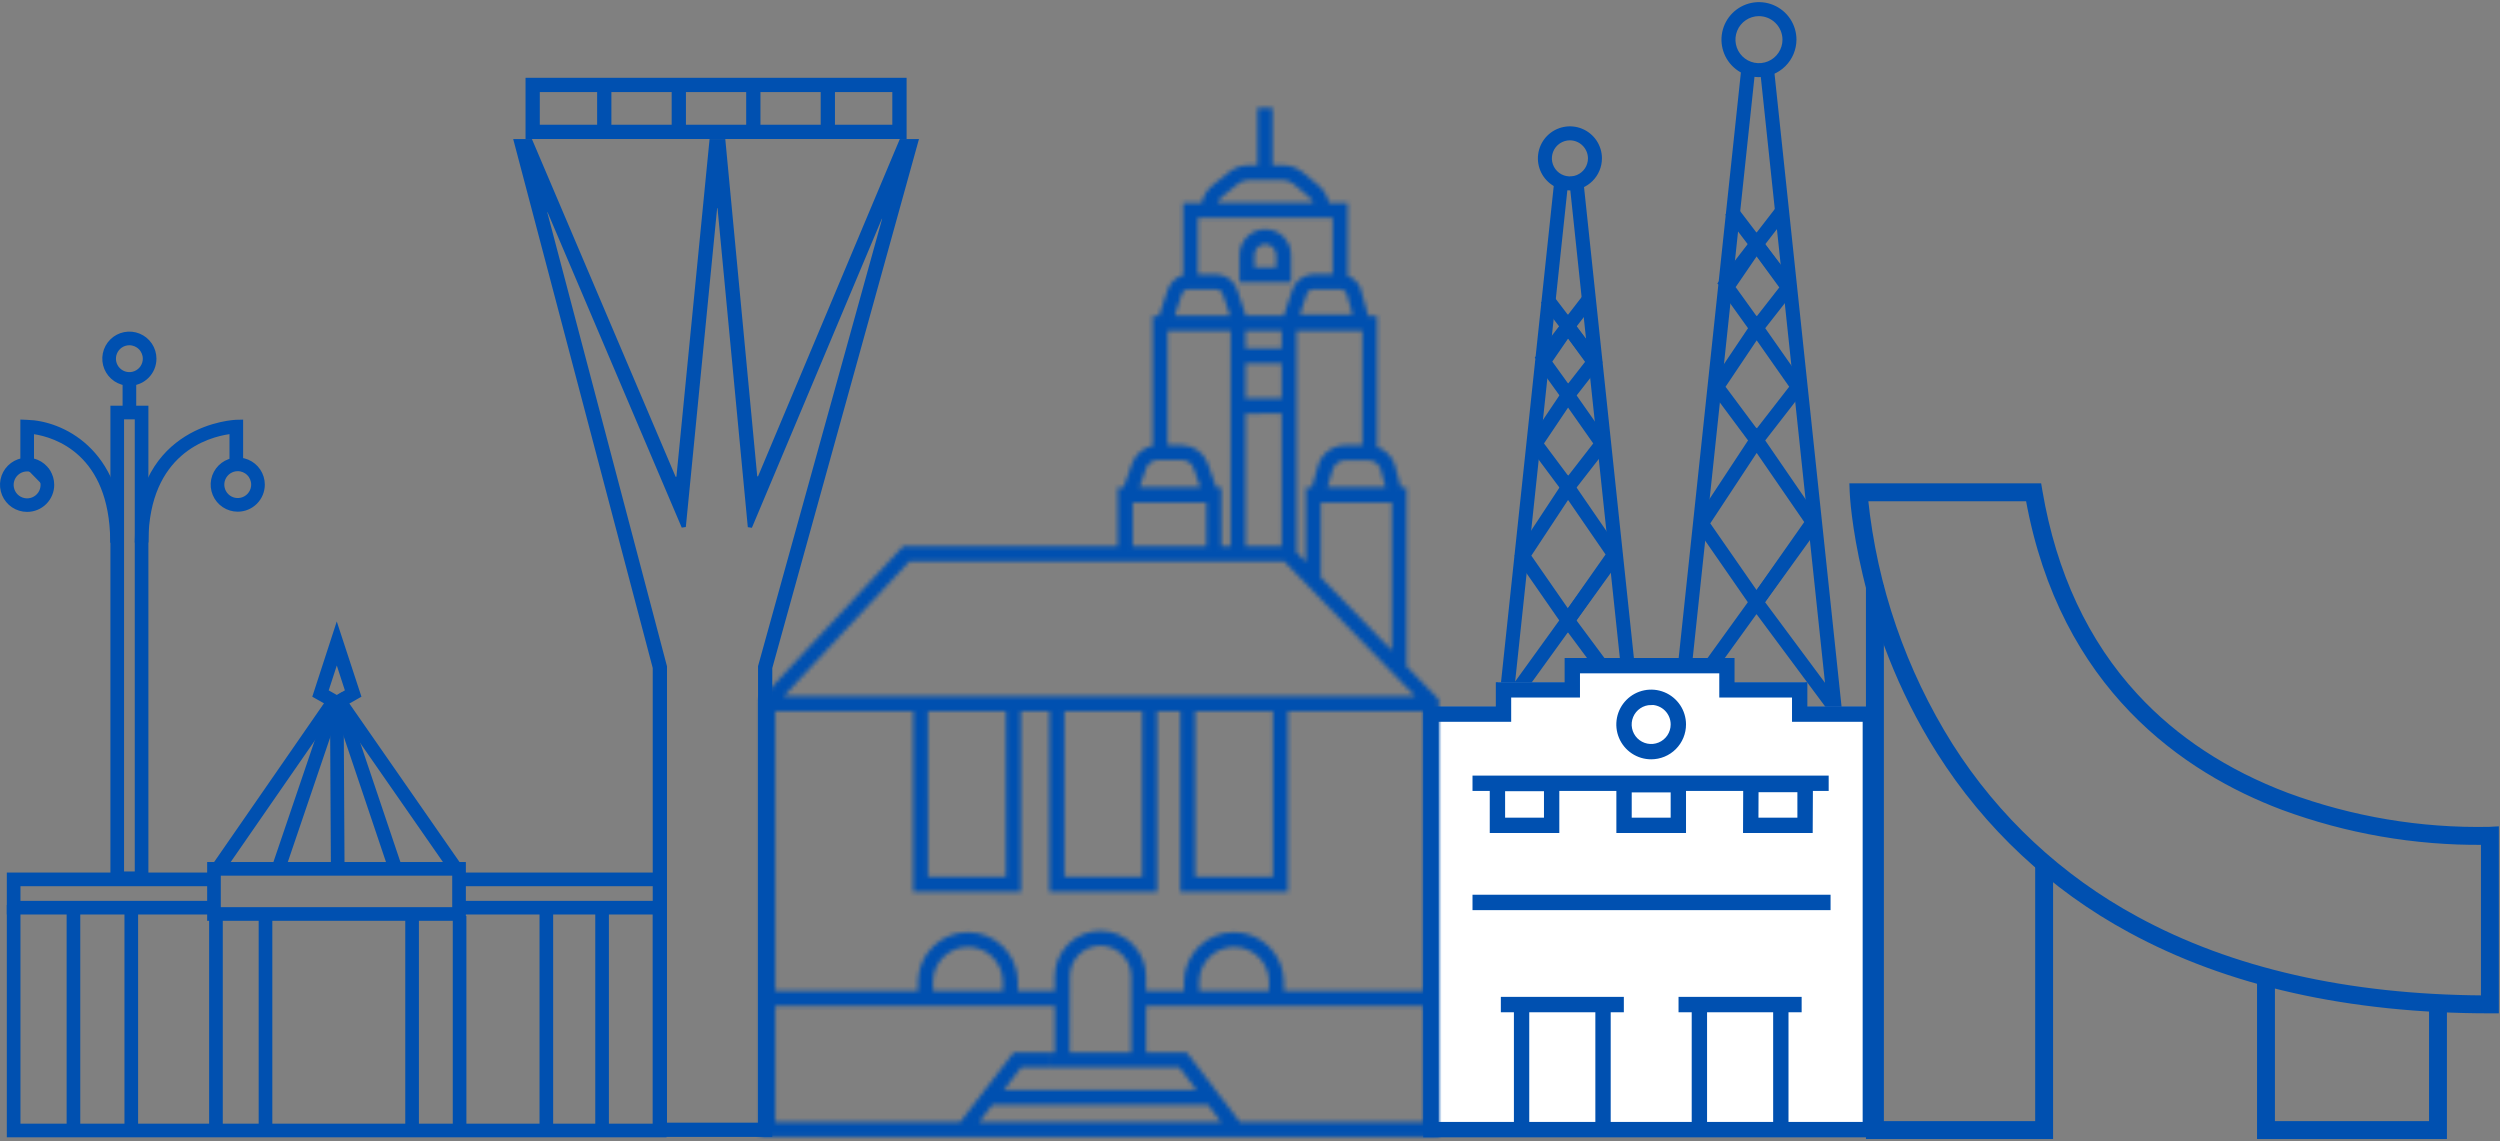
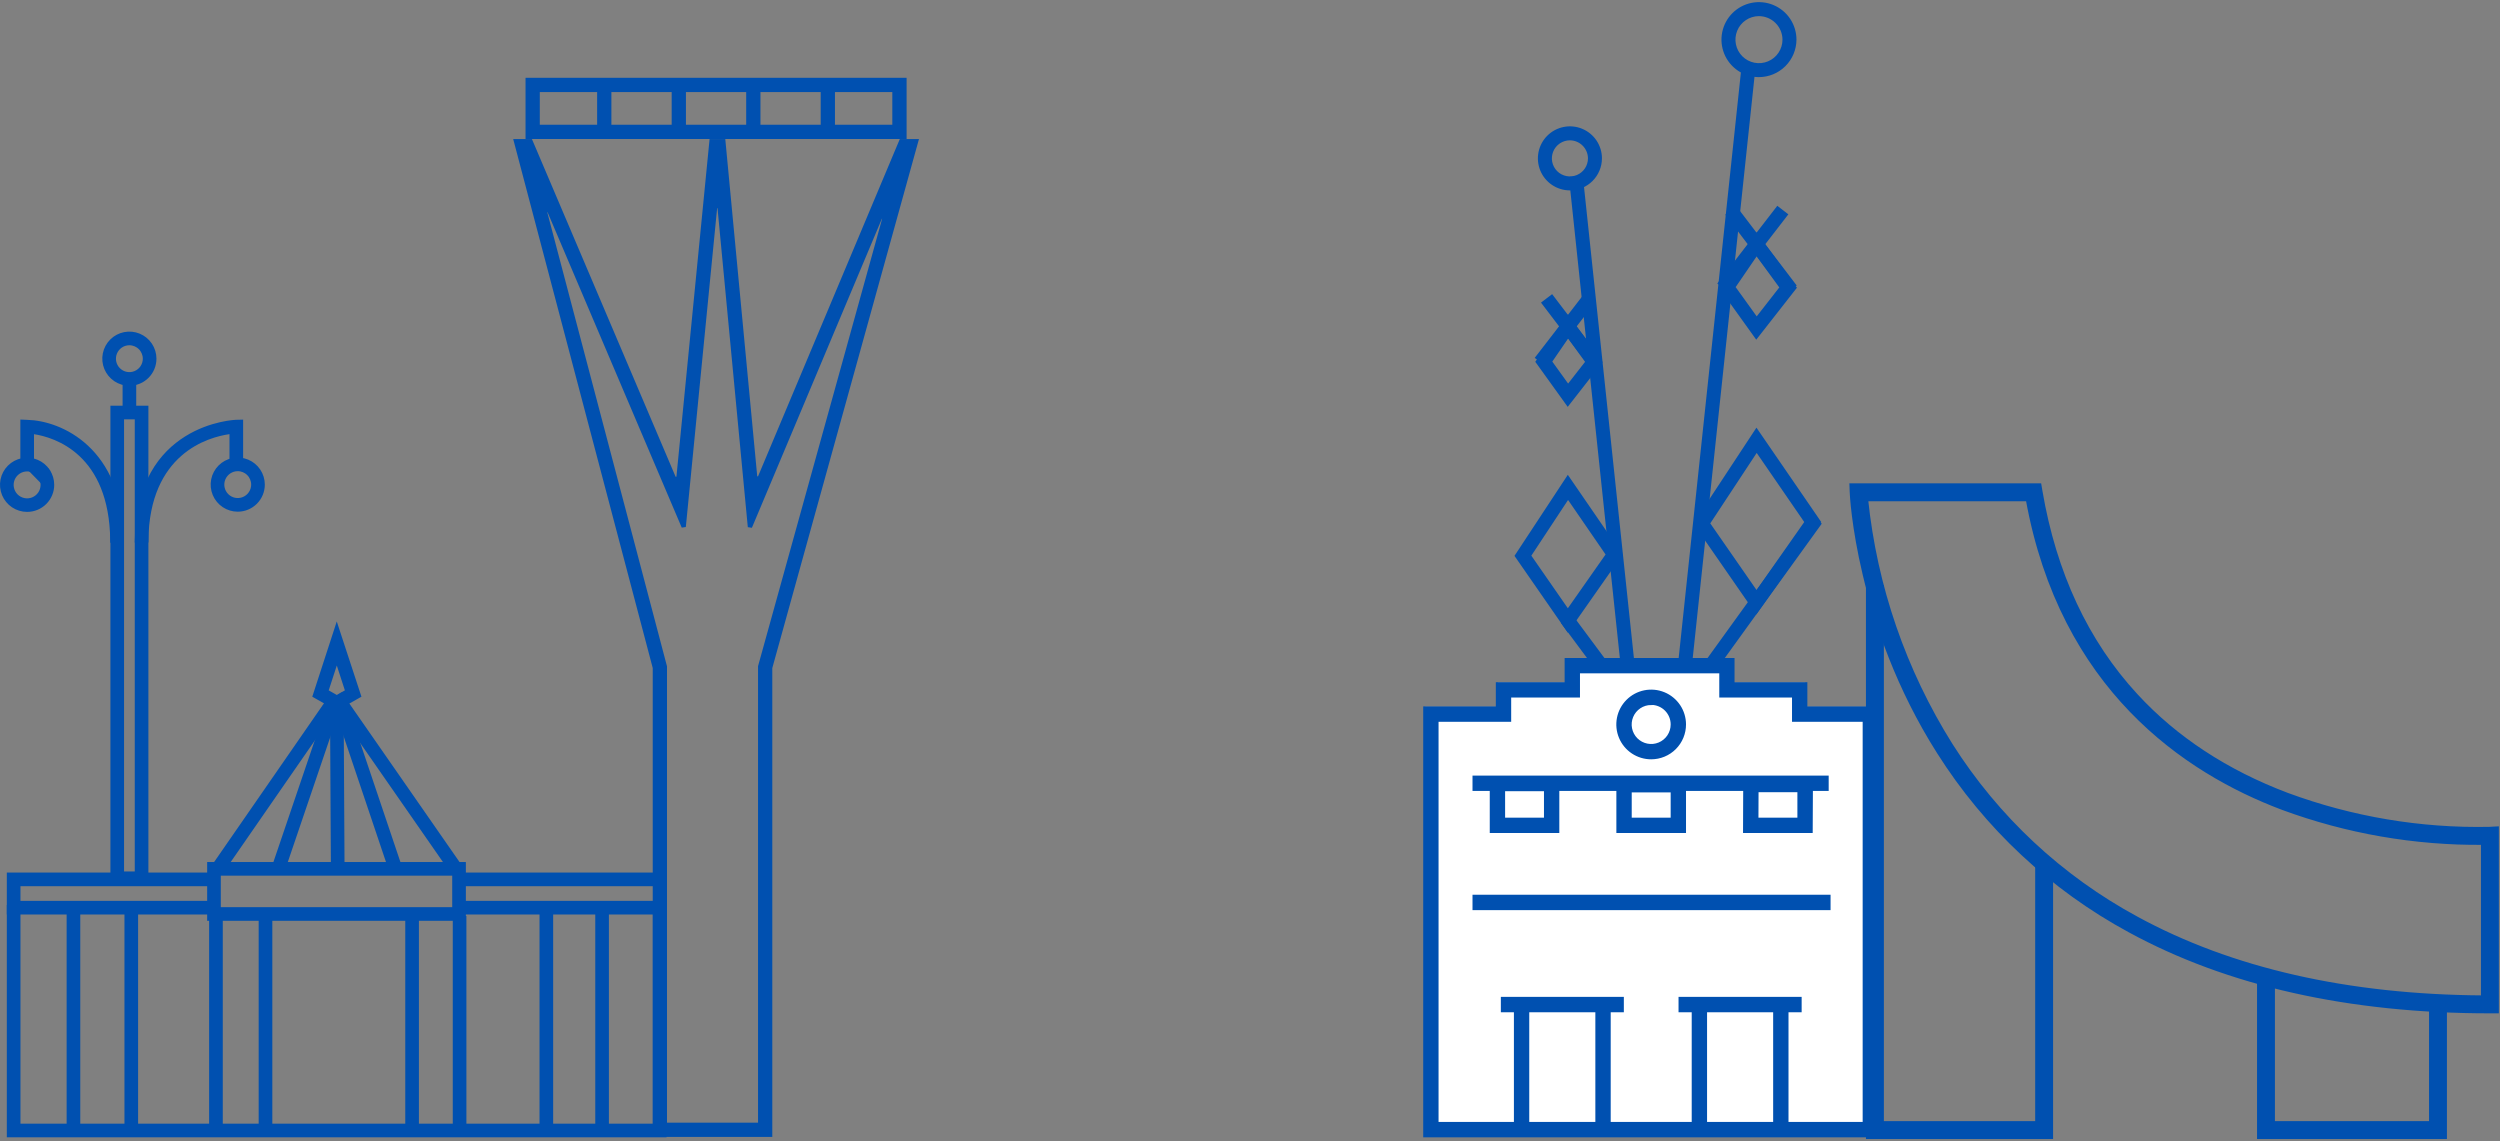
<svg xmlns="http://www.w3.org/2000/svg" width="587" height="268" viewBox="0 0 587 268" fill="none">
  <rect x="0" y="0" width="587" height="268" fill="#808080" stroke="none" />
-   <path d="M432.347 170.16L411.492 142.09L413.324 140.726L429.197 162.09L413.718 16.005L415.99 15.766L432.347 170.16Z" fill="#0050B0" stroke="#0050B0" />
  <path d="M392.977 170.28L409.397 15.766L411.669 16.005L396.156 161.975L425.213 121.72L427.062 123.056L392.977 170.28Z" fill="#0050B0" stroke="#0050B0" />
  <path d="M407.616 49.13L405.799 50.512L419.348 68.323L421.165 66.941L407.616 49.13Z" fill="#0050B0" stroke="#0050B0" />
  <path d="M417.399 49.022L403.918 66.481L405.722 67.873L419.202 50.414L417.399 49.022Z" fill="#0050B0" stroke="#0050B0" />
  <path d="M412.383 78.924L404.152 67.447L412.411 55.381L421.292 67.544L412.383 78.924ZM406.92 67.418L412.457 75.118L418.404 67.498L412.445 59.336L406.92 67.418Z" fill="#0050B0" stroke="#0050B0" />
-   <path d="M412.422 105.242L401.755 90.894L412.422 75.004L423.558 90.894L412.422 105.242ZM404.546 90.825L412.462 101.458L420.721 90.814L412.462 79.028L404.546 90.825Z" fill="#0050B0" stroke="#0050B0" />
  <path d="M412.382 143.403L398.193 122.93L412.422 101.31L427.022 122.576L412.382 143.403ZM400.967 122.895L412.434 139.413L424.243 122.576L412.462 105.453L400.967 122.895Z" fill="#0050B0" stroke="#0050B0" />
  <path d="M412.953 17.609C411.313 17.599 409.712 17.103 408.353 16.184C406.994 15.265 405.938 13.964 405.317 12.445C404.697 10.927 404.54 9.258 404.867 7.651C405.193 6.043 405.989 4.568 407.153 3.412C408.317 2.256 409.797 1.471 411.407 1.155C413.017 0.84 414.684 1.008 416.198 1.639C417.713 2.27 419.006 3.335 419.916 4.7C420.825 6.065 421.31 7.669 421.309 9.31C421.299 11.518 420.413 13.631 418.847 15.187C417.28 16.742 415.161 17.613 412.953 17.609ZM412.953 3.289C411.765 3.299 410.606 3.66 409.622 4.328C408.639 4.996 407.875 5.94 407.427 7.041C406.979 8.142 406.867 9.351 407.105 10.516C407.343 11.681 407.921 12.749 408.765 13.586C409.609 14.423 410.682 14.991 411.849 15.219C413.015 15.447 414.223 15.325 415.321 14.868C416.418 14.411 417.355 13.639 418.015 12.65C418.674 11.661 419.026 10.499 419.026 9.31C419.019 7.706 418.375 6.171 417.236 5.042C416.097 3.913 414.557 3.282 412.953 3.289Z" fill="#0050B0" stroke="#0050B0" />
  <path d="M384.781 170.022L367.208 146.365L369.04 145.001L381.631 161.952L368.926 42.008L371.198 41.769L384.781 170.022Z" fill="#0050B0" stroke="#0050B0" />
-   <path d="M351.883 170.137L365.524 41.769L367.795 42.008L355.062 161.832L378.474 129.391L380.323 130.732L351.883 170.137Z" fill="#0050B0" stroke="#0050B0" />
  <path d="M364.345 69.765L362.528 71.147L373.659 85.779L375.476 84.397L364.345 69.765Z" fill="#0050B0" stroke="#0050B0" />
  <path d="M372.125 69.595L361.054 83.934L362.857 85.326L373.929 70.988L372.125 69.595Z" fill="#0050B0" stroke="#0050B0" />
  <path d="M368.115 94.7L361.095 84.941L368.121 74.667L375.672 85.02L368.115 94.7ZM363.869 84.906L368.178 90.894L372.801 84.969L368.178 78.628L363.869 84.906Z" fill="#0050B0" stroke="#0050B0" />
-   <path d="M368.132 116.298L359.126 104.203L368.132 90.779L377.533 104.203L368.132 116.298ZM361.917 104.135L368.195 112.542L374.713 104.135L368.172 94.82L361.917 104.135Z" fill="#0050B0" stroke="#0050B0" />
  <path d="M368.12 147.69L356.203 130.51L368.132 112.383L380.374 130.202L368.12 147.69ZM358.954 130.476L368.126 143.694L377.595 130.196L368.172 116.498L358.954 130.476Z" fill="#0050B0" stroke="#0050B0" />
  <path d="M368.571 44.206C367.185 44.197 365.832 43.778 364.684 43.001C363.535 42.224 362.642 41.125 362.118 39.841C361.594 38.558 361.461 37.148 361.737 35.789C362.013 34.43 362.685 33.183 363.669 32.206C364.653 31.229 365.904 30.565 367.264 30.298C368.625 30.03 370.034 30.172 371.314 30.705C372.594 31.237 373.688 32.137 374.457 33.291C375.227 34.444 375.637 35.8 375.637 37.186C375.63 39.054 374.881 40.842 373.557 42.158C372.232 43.474 370.439 44.211 368.571 44.206ZM368.571 32.449C367.636 32.458 366.725 32.743 365.952 33.269C365.179 33.795 364.579 34.538 364.227 35.405C363.876 36.271 363.788 37.222 363.976 38.138C364.164 39.054 364.619 39.894 365.283 40.552C365.948 41.21 366.792 41.656 367.709 41.835C368.627 42.014 369.577 41.918 370.44 41.558C371.303 41.198 372.04 40.591 372.559 39.813C373.077 39.035 373.354 38.121 373.354 37.186C373.347 35.924 372.839 34.717 371.942 33.829C371.046 32.941 369.833 32.444 368.571 32.449Z" fill="#0050B0" stroke="#0050B0" />
  <path d="M440.458 266.148H334.669V165.978H351.721V160.294H367.874V154.61H406.77V160.294H423.868V165.978H440.484L440.458 266.148ZM429.317 212.805H346.245V210.2H429.317V212.805ZM425.124 194.698H409.765L409.804 184.827H395.376V194.698H380.024V184.827H365.628V194.698H350.295V184.827H346.245V182.223H428.875V184.827H425.17L425.124 194.698ZM412.383 192.093H422.527V185.127H412.409L412.383 192.093ZM382.628 192.093H392.772V185.166H382.628V192.093ZM352.899 192.093H363.024V184.886H352.899V192.093ZM387.7 177.398C386.181 177.4 384.696 176.951 383.432 176.108C382.168 175.266 381.182 174.067 380.599 172.665C380.016 171.262 379.862 169.718 380.156 168.228C380.45 166.738 381.179 165.368 382.252 164.292C383.324 163.216 384.691 162.482 386.18 162.183C387.67 161.884 389.214 162.033 390.619 162.611C392.023 163.19 393.225 164.171 394.072 165.432C394.918 166.693 395.372 168.177 395.376 169.696C395.379 170.706 395.182 171.707 394.798 172.641C394.413 173.575 393.848 174.424 393.135 175.139C392.422 175.854 391.575 176.422 390.643 176.81C389.71 177.198 388.71 177.398 387.7 177.398ZM387.7 164.644C386.695 164.642 385.713 164.939 384.877 165.496C384.041 166.054 383.389 166.846 383.003 167.774C382.618 168.702 382.517 169.723 382.712 170.709C382.907 171.694 383.39 172.6 384.1 173.311C384.81 174.022 385.715 174.506 386.7 174.702C387.686 174.899 388.707 174.799 389.635 174.415C390.564 174.03 391.357 173.379 391.916 172.544C392.474 171.709 392.772 170.727 392.772 169.722C392.775 169.054 392.645 168.391 392.392 167.773C392.138 167.155 391.765 166.593 391.294 166.118C390.823 165.644 390.263 165.268 389.646 165.01C389.03 164.753 388.368 164.619 387.7 164.618V164.644Z" fill="white" />
  <path d="M440.458 266.538H334.669V166.368H351.721V160.684H367.874V155H406.77V160.684H423.868V166.368H440.484L440.458 266.538ZM419.44 263.933H437.853V168.972H421.264V163.288H404.186V157.604H370.479V163.288H354.325V168.972H337.273V263.933H355.966V237.174H352.899V234.569H380.779V237.174H377.693V263.933H397.714V237.174H394.621V234.569H422.527V237.174H419.44V263.933ZM400.318 263.933H416.836V237.174H400.318V263.933ZM358.57 263.933H375.088V237.174H358.57V263.933ZM429.317 213.194H346.245V210.59H429.317V213.194ZM425.124 195.087H409.765L409.804 185.217H395.376V195.087H380.024V185.217H365.628V195.087H350.295V185.217H346.245V182.613H428.875V185.217H425.17L425.124 195.087ZM412.383 192.483H422.527V185.516H412.409L412.383 192.483ZM382.628 192.483H392.772V185.556H382.628V192.483ZM352.899 192.483H363.024V185.276H352.899V192.483ZM387.7 177.788C386.181 177.789 384.696 177.34 383.432 176.498C382.168 175.655 381.182 174.457 380.599 173.054C380.016 171.652 379.862 170.108 380.156 168.618C380.45 167.127 381.179 165.758 382.252 164.682C383.324 163.606 384.691 162.872 386.18 162.573C387.67 162.274 389.214 162.423 390.619 163.001C392.023 163.579 393.225 164.561 394.072 165.822C394.918 167.083 395.372 168.567 395.376 170.086C395.379 171.096 395.182 172.096 394.798 173.03C394.413 173.964 393.848 174.813 393.135 175.529C392.422 176.244 391.575 176.812 390.643 177.199C389.71 177.587 388.71 177.787 387.7 177.788ZM387.7 165.033C386.695 165.032 385.713 165.329 384.877 165.886C384.041 166.443 383.389 167.236 383.003 168.164C382.618 169.092 382.517 170.113 382.712 171.098C382.907 172.084 383.39 172.99 384.1 173.7C384.81 174.411 385.715 174.896 386.7 175.092C387.686 175.289 388.707 175.188 389.635 174.804C390.564 174.42 391.357 173.769 391.916 172.934C392.474 172.099 392.772 171.116 392.772 170.112C392.775 169.443 392.645 168.781 392.392 168.163C392.138 167.544 391.765 166.982 391.294 166.508C390.823 166.034 390.263 165.657 389.646 165.4C389.03 165.142 388.368 165.009 387.7 165.007V165.033Z" fill="#0050B0" stroke="#0050B0" />
  <mask id="path-19-inside-1" fill="white">
-     <path d="M337.872 266.966H178.544V164.209L212.053 128.277H262.456V114.436H263.838L265.85 108.749C266.235 107.715 266.879 106.798 267.72 106.084C268.561 105.37 269.571 104.884 270.654 104.672V74.199H272.158L274.223 67.917C274.514 67.125 274.989 66.413 275.61 65.841C276.231 65.269 276.979 64.853 277.793 64.628V47.637H282.167C282.541 45.988 283.467 44.516 284.792 43.464L288.536 40.454C289.866 39.386 291.52 38.802 293.226 38.801H295.282V25.327H298.782V38.801H301.188C302.94 38.81 304.635 39.428 305.982 40.55L309.534 43.508C310.814 44.569 311.701 46.029 312.054 47.655H316.428V64.759C317.136 65.023 317.777 65.436 318.31 65.971C318.843 66.505 319.255 67.148 319.517 67.856V67.987L321.267 74.199H323.323V104.943C324.252 105.26 325.099 105.778 325.805 106.46C326.512 107.142 327.059 107.972 327.408 108.889L327.461 109.046L328.922 114.471H330.269V156.466L337.837 164.253L337.872 266.966ZM291.126 263.466H334.373V236.178H269.114V247.114H278.641L291.126 263.466ZM229.883 263.466H286.752L283.663 259.416H232.998L229.883 263.466ZM182.044 263.466H225.447L231.082 256.17V255.916H231.274L238.037 247.114H246.183V250.614H239.787L235.684 255.916H280.951L276.909 250.614H246.218V247.114H247.661V236.178H182.044V263.466ZM251.161 247.114H265.614V229.258C265.614 227.346 264.855 225.512 263.503 224.16C262.151 222.808 260.317 222.049 258.405 222.049C256.493 222.049 254.659 222.808 253.307 224.16C251.955 225.512 251.196 227.346 251.196 229.258L251.161 247.114ZM301.476 232.679H334.373V166.982H302.404V209.371H277.128V166.982H271.695V209.371H246.419V166.982H239.691V209.371H214.415V166.982H182.044V232.679H215.561V230.29C215.644 227.24 216.915 224.342 219.102 222.214C221.289 220.086 224.22 218.895 227.272 218.895C230.323 218.895 233.254 220.086 235.441 222.214C237.628 224.342 238.899 227.24 238.982 230.29V232.679H247.661V229.284C247.661 226.444 248.789 223.72 250.798 221.712C252.806 219.703 255.53 218.575 258.37 218.575C261.21 218.575 263.934 219.703 265.942 221.712C267.95 223.72 269.079 226.444 269.079 229.284V232.679H278.02V230.29C278.104 227.24 279.374 224.342 281.561 222.214C283.748 220.086 286.679 218.895 289.731 218.895C292.782 218.895 295.713 220.086 297.9 222.214C300.088 224.342 301.358 227.24 301.441 230.29L301.476 232.679ZM281.555 232.679H297.977V230.29C297.907 228.159 297.012 226.138 295.479 224.655C293.947 223.172 291.898 222.343 289.766 222.343C287.633 222.343 285.584 223.172 284.052 224.655C282.52 226.138 281.624 228.159 281.555 230.29V232.679ZM219.061 232.679H235.482V230.29C235.413 228.159 234.517 226.138 232.985 224.655C231.453 223.172 229.404 222.343 227.272 222.343C225.139 222.343 223.09 223.172 221.558 224.655C220.026 226.138 219.13 228.159 219.061 230.29V232.679ZM280.627 205.898H298.904V166.982H280.627V205.898ZM249.918 205.898H268.195V166.982H249.918V205.898ZM217.906 205.898H236.191V166.982H217.914L217.906 205.898ZM184.003 163.483H332.317L301.511 131.776H213.54L184.003 163.483ZM310.112 135.565L326.805 152.756V117.997H310.112V135.565ZM304.433 129.72L306.612 131.96V114.436H308.029L309.63 108.854C310.115 107.585 310.975 106.493 312.096 105.726C313.216 104.958 314.545 104.551 315.903 104.558H319.893V77.699H304.433V129.72ZM292.447 128.242H300.934V97.069L292.447 97.121V128.242ZM286.769 128.242H288.948V77.699H274.153V104.558H277.539C278.841 104.563 280.111 104.962 281.182 105.704C282.252 106.446 283.071 107.496 283.532 108.714L285.553 114.436H286.76V117.857V117.979L286.769 128.242ZM265.955 128.242H283.27V117.979H265.955V128.242ZM311.686 114.401H325.335L324.136 110.026C323.902 109.447 323.501 108.951 322.984 108.602C322.466 108.253 321.856 108.066 321.232 108.066H315.903C315.276 108.067 314.663 108.255 314.142 108.605C313.622 108.956 313.218 109.454 312.981 110.035L311.686 114.401ZM267.548 114.401H281.852L280.251 109.878C280.039 109.331 279.667 108.861 279.183 108.53C278.698 108.199 278.125 108.022 277.539 108.023H271.87C271.276 108.022 270.697 108.202 270.208 108.538C269.719 108.874 269.344 109.35 269.131 109.904L267.548 114.401ZM292.447 85.328V93.569L300.934 93.517V85.31L292.447 85.328ZM292.447 77.664V81.828L300.934 81.776V77.664H292.447ZM292.517 74.164H301.415L303.524 67.865C303.888 66.862 304.55 65.993 305.421 65.376C306.291 64.759 307.329 64.421 308.397 64.409H312.92V51.137H281.257V64.444H285.509C286.578 64.443 287.621 64.769 288.5 65.377C289.378 65.985 290.05 66.847 290.426 67.847L292.517 74.164ZM275.807 74.164H288.834L287.084 68.967C286.948 68.651 286.722 68.382 286.434 68.194C286.147 68.006 285.81 67.906 285.466 67.909H279.158C278.792 67.904 278.435 68.014 278.135 68.222C277.836 68.431 277.609 68.728 277.486 69.072L275.807 74.164ZM305.212 73.849H317.574L316.21 68.976C316.087 68.662 315.873 68.393 315.595 68.203C315.317 68.012 314.989 67.91 314.652 67.909H308.397C308.051 67.912 307.715 68.021 307.433 68.221C307.152 68.421 306.938 68.703 306.822 69.028L305.212 73.849ZM285.842 47.602H308.362C308.116 47.037 307.741 46.537 307.268 46.141L303.716 43.193C302.998 42.597 302.095 42.269 301.161 42.265H293.2C292.293 42.264 291.414 42.573 290.706 43.14L286.962 46.15C286.474 46.548 286.089 47.058 285.842 47.637V47.602ZM303.139 66.281H291.047V59.877C291.047 58.274 291.684 56.736 292.818 55.602C293.952 54.468 295.49 53.831 297.093 53.831C298.696 53.831 300.234 54.468 301.368 55.602C302.502 56.736 303.139 58.274 303.139 59.877V66.281ZM294.547 62.782H299.639V59.877C299.639 59.202 299.371 58.554 298.893 58.077C298.416 57.599 297.768 57.331 297.093 57.331C296.418 57.331 295.77 57.599 295.293 58.077C294.815 58.554 294.547 59.202 294.547 59.877V62.782Z" />
-   </mask>
+     </mask>
  <path d="M337.872 266.966H178.544V164.209L212.053 128.277H262.456V114.436H263.838L265.85 108.749C266.235 107.715 266.879 106.798 267.72 106.084C268.561 105.37 269.571 104.884 270.654 104.672V74.199H272.158L274.223 67.917C274.514 67.125 274.989 66.413 275.61 65.841C276.231 65.269 276.979 64.853 277.793 64.628V47.637H282.167C282.541 45.988 283.467 44.516 284.792 43.464L288.536 40.454C289.866 39.386 291.52 38.802 293.226 38.801H295.282V25.327H298.782V38.801H301.188C302.94 38.81 304.635 39.428 305.982 40.55L309.534 43.508C310.814 44.569 311.701 46.029 312.054 47.655H316.428V64.759C317.136 65.023 317.777 65.436 318.31 65.971C318.843 66.505 319.255 67.148 319.517 67.856V67.987L321.267 74.199H323.323V104.943C324.252 105.26 325.099 105.778 325.805 106.46C326.512 107.142 327.059 107.972 327.408 108.889L327.461 109.046L328.922 114.471H330.269V156.466L337.837 164.253L337.872 266.966ZM291.126 263.466H334.373V236.178H269.114V247.114H278.641L291.126 263.466ZM229.883 263.466H286.752L283.663 259.416H232.998L229.883 263.466ZM182.044 263.466H225.447L231.082 256.17V255.916H231.274L238.037 247.114H246.183V250.614H239.787L235.684 255.916H280.951L276.909 250.614H246.218V247.114H247.661V236.178H182.044V263.466ZM251.161 247.114H265.614V229.258C265.614 227.346 264.855 225.512 263.503 224.16C262.151 222.808 260.317 222.049 258.405 222.049C256.493 222.049 254.659 222.808 253.307 224.16C251.955 225.512 251.196 227.346 251.196 229.258L251.161 247.114ZM301.476 232.679H334.373V166.982H302.404V209.371H277.128V166.982H271.695V209.371H246.419V166.982H239.691V209.371H214.415V166.982H182.044V232.679H215.561V230.29C215.644 227.24 216.915 224.342 219.102 222.214C221.289 220.086 224.22 218.895 227.272 218.895C230.323 218.895 233.254 220.086 235.441 222.214C237.628 224.342 238.899 227.24 238.982 230.29V232.679H247.661V229.284C247.661 226.444 248.789 223.72 250.798 221.712C252.806 219.703 255.53 218.575 258.37 218.575C261.21 218.575 263.934 219.703 265.942 221.712C267.95 223.72 269.079 226.444 269.079 229.284V232.679H278.02V230.29C278.104 227.24 279.374 224.342 281.561 222.214C283.748 220.086 286.679 218.895 289.731 218.895C292.782 218.895 295.713 220.086 297.9 222.214C300.088 224.342 301.358 227.24 301.441 230.29L301.476 232.679ZM281.555 232.679H297.977V230.29C297.907 228.159 297.012 226.138 295.479 224.655C293.947 223.172 291.898 222.343 289.766 222.343C287.633 222.343 285.584 223.172 284.052 224.655C282.52 226.138 281.624 228.159 281.555 230.29V232.679ZM219.061 232.679H235.482V230.29C235.413 228.159 234.517 226.138 232.985 224.655C231.453 223.172 229.404 222.343 227.272 222.343C225.139 222.343 223.09 223.172 221.558 224.655C220.026 226.138 219.13 228.159 219.061 230.29V232.679ZM280.627 205.898H298.904V166.982H280.627V205.898ZM249.918 205.898H268.195V166.982H249.918V205.898ZM217.906 205.898H236.191V166.982H217.914L217.906 205.898ZM184.003 163.483H332.317L301.511 131.776H213.54L184.003 163.483ZM310.112 135.565L326.805 152.756V117.997H310.112V135.565ZM304.433 129.72L306.612 131.96V114.436H308.029L309.63 108.854C310.115 107.585 310.975 106.493 312.096 105.726C313.216 104.958 314.545 104.551 315.903 104.558H319.893V77.699H304.433V129.72ZM292.447 128.242H300.934V97.069L292.447 97.121V128.242ZM286.769 128.242H288.948V77.699H274.153V104.558H277.539C278.841 104.563 280.111 104.962 281.182 105.704C282.252 106.446 283.071 107.496 283.532 108.714L285.553 114.436H286.76V117.857V117.979L286.769 128.242ZM265.955 128.242H283.27V117.979H265.955V128.242ZM311.686 114.401H325.335L324.136 110.026C323.902 109.447 323.501 108.951 322.984 108.602C322.466 108.253 321.856 108.066 321.232 108.066H315.903C315.276 108.067 314.663 108.255 314.142 108.605C313.622 108.956 313.218 109.454 312.981 110.035L311.686 114.401ZM267.548 114.401H281.852L280.251 109.878C280.039 109.331 279.667 108.861 279.183 108.53C278.698 108.199 278.125 108.022 277.539 108.023H271.87C271.276 108.022 270.697 108.202 270.208 108.538C269.719 108.874 269.344 109.35 269.131 109.904L267.548 114.401ZM292.447 85.328V93.569L300.934 93.517V85.31L292.447 85.328ZM292.447 77.664V81.828L300.934 81.776V77.664H292.447ZM292.517 74.164H301.415L303.524 67.865C303.888 66.862 304.55 65.993 305.421 65.376C306.291 64.759 307.329 64.421 308.397 64.409H312.92V51.137H281.257V64.444H285.509C286.578 64.443 287.621 64.769 288.5 65.377C289.378 65.985 290.05 66.847 290.426 67.847L292.517 74.164ZM275.807 74.164H288.834L287.084 68.967C286.948 68.651 286.722 68.382 286.434 68.194C286.147 68.006 285.81 67.906 285.466 67.909H279.158C278.792 67.904 278.435 68.014 278.135 68.222C277.836 68.431 277.609 68.728 277.486 69.072L275.807 74.164ZM305.212 73.849H317.574L316.21 68.976C316.087 68.662 315.873 68.393 315.595 68.203C315.317 68.012 314.989 67.91 314.652 67.909H308.397C308.051 67.912 307.715 68.021 307.433 68.221C307.152 68.421 306.938 68.703 306.822 69.028L305.212 73.849ZM285.842 47.602H308.362C308.116 47.037 307.741 46.537 307.268 46.141L303.716 43.193C302.998 42.597 302.095 42.269 301.161 42.265H293.2C292.293 42.264 291.414 42.573 290.706 43.14L286.962 46.15C286.474 46.548 286.089 47.058 285.842 47.637V47.602ZM303.139 66.281H291.047V59.877C291.047 58.274 291.684 56.736 292.818 55.602C293.952 54.468 295.49 53.831 297.093 53.831C298.696 53.831 300.234 54.468 301.368 55.602C302.502 56.736 303.139 58.274 303.139 59.877V66.281ZM294.547 62.782H299.639V59.877C299.639 59.202 299.371 58.554 298.893 58.077C298.416 57.599 297.768 57.331 297.093 57.331C296.418 57.331 295.77 57.599 295.293 58.077C294.815 58.554 294.547 59.202 294.547 59.877V62.782Z" fill="#0050B0" stroke="#0050B0" stroke-width="2" mask="url(#path-19-inside-1)" />
  <path d="M29.283 96.666V89.476H31.486V96.666H29.283Z" fill="#0050B0" stroke="#0050B0" />
  <path d="M30.387 80.565L30.386 80.565C29.663 80.563 28.955 80.776 28.353 81.176C27.751 81.577 27.281 82.147 27.003 82.814C26.725 83.482 26.651 84.217 26.791 84.927C26.931 85.636 27.279 86.288 27.789 86.8L28.143 86.447L27.789 86.8C28.3 87.312 28.951 87.661 29.66 87.803C30.369 87.945 31.105 87.873 31.773 87.597C32.441 87.32 33.013 86.852 33.415 86.251C33.817 85.65 34.031 84.943 34.031 84.219L34.031 84.218C34.029 83.252 33.644 82.325 32.962 81.641C32.279 80.957 31.354 80.57 30.387 80.565ZM30.384 90.076C29.225 90.078 28.092 89.736 27.128 89.093C26.164 88.45 25.412 87.536 24.968 86.466C24.523 85.396 24.406 84.218 24.631 83.081C24.856 81.945 25.414 80.9 26.232 80.08C27.051 79.261 28.095 78.702 29.231 78.475C30.368 78.249 31.546 78.364 32.616 78.807C33.687 79.251 34.602 80.001 35.246 80.965C35.89 81.928 36.234 83.061 36.234 84.219C36.234 85.772 35.618 87.26 34.521 88.358C33.424 89.457 31.936 90.075 30.384 90.076Z" fill="#0050B0" stroke="#0050B0" />
  <path d="M55.836 119.644C54.677 119.647 53.543 119.306 52.578 118.664C51.613 118.022 50.859 117.108 50.414 116.038C49.968 114.968 49.85 113.79 50.075 112.653C50.299 111.516 50.856 110.471 51.674 109.65C52.493 108.83 53.536 108.271 54.673 108.043C55.809 107.816 56.988 107.931 58.059 108.374C59.13 108.817 60.046 109.568 60.69 110.531C61.334 111.495 61.678 112.628 61.678 113.787C61.678 115.338 61.063 116.825 59.968 117.923C58.873 119.021 57.387 119.64 55.836 119.644ZM55.84 110.132C55.116 110.129 54.408 110.34 53.804 110.739C53.201 111.138 52.729 111.708 52.45 112.375C52.17 113.043 52.096 113.778 52.234 114.488C52.373 115.198 52.72 115.851 53.23 116.364C53.741 116.877 54.392 117.227 55.101 117.37C55.811 117.512 56.546 117.441 57.215 117.165C57.884 116.889 58.456 116.42 58.858 115.819C59.261 115.218 59.475 114.51 59.475 113.787C59.475 112.821 59.093 111.894 58.412 111.209C57.73 110.524 56.806 110.137 55.84 110.132Z" fill="#0050B0" stroke="#0050B0" />
  <path d="M32.144 126.891C32.282 113.38 38.025 106.462 43.738 102.895C46.644 101.08 49.561 100.122 51.769 99.618C52.872 99.366 53.796 99.228 54.448 99.153C54.775 99.116 55.033 99.094 55.212 99.082C55.377 99.071 55.468 99.068 55.483 99.067C55.484 99.067 55.485 99.067 55.485 99.067V99.067L55.497 99.067L56.586 99.04V108.38H54.383V101.938V101.362L53.813 101.443C51.317 101.798 46.449 102.95 42.199 106.699C37.998 110.405 34.458 116.596 34.347 126.891H32.144Z" fill="#0050B0" stroke="#0050B0" />
  <path d="M6.383 110.189C5.66 110.186 4.952 110.397 4.349 110.795C3.745 111.193 3.273 111.761 2.991 112.427C2.71 113.093 2.632 113.828 2.768 114.538C2.903 115.249 3.246 115.903 3.753 116.419C4.26 116.935 4.908 117.289 5.616 117.437C6.324 117.585 7.059 117.52 7.731 117.251C8.402 116.981 8.978 116.519 9.387 115.922C9.795 115.326 10.018 114.622 10.028 113.9M6.383 110.189C6.867 110.191 7.345 110.288 7.791 110.476C8.237 110.663 8.641 110.938 8.98 111.283C9.319 111.628 9.587 112.037 9.766 112.486L9.302 112.672L9.766 112.486C9.946 112.935 10.035 113.416 10.028 113.9M6.383 110.189C6.383 110.189 6.383 110.189 6.382 110.189L6.381 110.689L6.384 110.189C6.383 110.189 6.383 110.189 6.383 110.189ZM10.028 113.9L9.528 113.892L10.028 113.898C10.028 113.899 10.028 113.899 10.028 113.9ZM6.38 119.693L6.38 119.693C5.219 119.696 4.083 119.354 3.117 118.711C2.15 118.068 1.396 117.153 0.95 116.081C0.504 115.009 0.386 113.829 0.611 112.69C0.837 111.551 1.395 110.505 2.215 109.683C3.036 108.862 4.081 108.302 5.22 108.076C6.359 107.849 7.539 107.965 8.611 108.41C9.684 108.855 10.6 109.608 11.244 110.573L11.66 110.296L11.244 110.573C11.889 111.539 12.232 112.674 12.23 113.835V113.836C12.23 115.388 11.614 116.877 10.517 117.975C9.421 119.073 7.933 119.691 6.38 119.693Z" fill="#0050B0" stroke="#0050B0" />
  <path d="M7.483 101.946V108.419H5.28V99.033L6.416 99.082L6.416 99.082L6.426 99.083C10.228 99.172 15.769 100.746 20.354 105.044C24.856 109.263 28.477 116.145 28.585 126.938H26.383C26.279 116.682 22.988 110.494 19.052 106.774C15.067 103.008 10.48 101.828 8.06 101.451L7.483 101.362V101.946Z" fill="#0050B0" stroke="#0050B0" />
  <path d="M28.627 204.62V205.12H29.127H31.641H32.141V204.62V98.462V97.962H31.641H29.127H28.627V98.462V204.62ZM34.344 207.322H26.425V95.76H34.344V207.322Z" fill="#0050B0" stroke="#0050B0" />
  <path d="M586.232 237.431H584.631C551.556 237.431 523.101 231.025 500.043 218.447C481.77 208.553 466.346 194.132 455.246 176.566C436.151 146.485 434.822 115.949 434.814 115.645L434.75 113.987H478.841L479.066 115.316C482.34 134.62 489.898 150.777 501.524 163.355C510.811 173.435 522.765 181.265 537 186.638C552.204 192.259 568.328 194.974 584.535 194.644L586.232 194.548V237.431ZM438.129 117.19C440.245 137.718 447.052 157.486 458.025 174.964C468.845 192.044 483.866 206.061 501.652 215.677C523.854 227.783 551.228 234.02 583.029 234.22V197.871C566.978 198.014 551.034 195.239 535.975 189.68C513.037 181.041 484.158 161.457 476.143 117.19H438.129Z" fill="#0050B0" stroke="#0050B0" />
  <path d="M574.038 266.942H530.451V230.272H533.654V263.739H570.836V235.733H574.038V266.942Z" fill="#0050B0" stroke="#0050B0" />
  <path d="M481.564 266.943H438.625V137.887H441.836V263.74H478.361V202.707H481.564V266.943Z" fill="#0050B0" stroke="#0050B0" />
  <path d="M180.835 156.862V266.455H153.761V156.846V156.781L153.744 156.718L121.146 33.149H124.563L158.329 112.502L159.286 112.355L167.064 33.149H169.841L177.336 112.261L178.295 112.408L211.608 33.149H215.116L180.853 156.729L180.835 156.794V156.862ZM212.368 32.133H123.895V18.761H212.368V32.133ZM156.111 263.605V264.105H156.611H177.985H178.485V263.605V156.477L178.53 156.331L178.53 156.331L178.533 156.318L207.73 51.058L206.787 50.73L176.083 123.731L168.926 48.364L167.931 48.363L160.534 123.693L128.838 49.187L127.895 49.511L156.111 156.517V263.605ZM195.55 29.282V29.782H196.05H209.517H210.017V29.282V21.611V21.111H209.517H196.05H195.55V21.611V29.282ZM178.054 29.282V29.782H178.554H192.7H193.2V29.282V21.611V21.111H192.7H178.554H178.054V21.611V29.282ZM160.558 29.282V29.782H161.058H175.204H175.704V29.282V21.611V21.111H175.204H161.058H160.558V21.611V29.282ZM143.054 29.282V29.782H143.554H157.708H158.208V29.282V21.611V21.111H157.708H143.554H143.054V21.611V29.282ZM126.245 29.282V29.782H126.745H140.204H140.704V29.282V21.611V21.111H140.204H126.745H126.245V21.611V29.282Z" fill="#0050B0" stroke="#0050B0" />
  <path d="M153.8 263.836V212.959H156.002V266.539H2.102V212.959H4.304V263.836V264.336H4.804H153.3H153.8V263.836Z" fill="#0050B0" stroke="#0050B0" />
  <path d="M76.707 161.943L76.581 162.331L76.935 162.532L78.832 163.613L79.08 163.754L79.327 163.613L81.225 162.532L81.579 162.331L81.453 161.943L79.555 156.107L79.08 154.644L78.604 156.107L76.707 161.943ZM84.266 163.353L79.389 166.106H78.794L78.51 165.958L73.925 163.354L79.074 147.527L84.266 163.353Z" fill="#0050B0" stroke="#0050B0" />
  <path d="M105.728 204.013L78.263 164.503L80.07 163.247L107.534 202.758L105.728 204.013Z" fill="#0050B0" stroke="#0050B0" />
  <path d="M91.775 204.24L78.426 164.611L80.519 163.906L93.867 203.535L91.775 204.24Z" fill="#0050B0" stroke="#0050B0" />
  <path d="M52.284 204.246L50.473 202.993L77.896 163.374L79.707 164.628L52.284 204.246Z" fill="#0050B0" stroke="#0050B0" />
  <path d="M66.54 203.909L64.455 203.2L77.877 163.704L79.963 164.413L66.54 203.909Z" fill="#0050B0" stroke="#0050B0" />
  <path d="M78.194 203.468L77.975 164.1L80.177 164.087L80.397 203.455L78.194 203.468Z" fill="#0050B0" stroke="#0050B0" />
  <path d="M51.342 213.003V213.503H51.842H106.182H106.682V213.003V205.605V205.105H106.182H51.842H51.342V205.605V213.003ZM108.885 215.705H49.14V202.902H108.885V215.705Z" fill="#0050B0" stroke="#0050B0" />
  <path d="M140.269 265.433V212.79H142.471V265.433H140.269Z" fill="#0050B0" stroke="#0050B0" />
  <path d="M127.178 265.433V212.79H129.38V265.433H127.178Z" fill="#0050B0" stroke="#0050B0" />
  <path d="M153.34 207.58H109.14V205.377H156.042V214.225H109.14V212.022H153.34H153.84V211.522V208.08V207.58H153.34Z" fill="#0050B0" stroke="#0050B0" />
  <path d="M16.145 265.433V212.79H18.347V265.433H16.145Z" fill="#0050B0" stroke="#0050B0" />
  <path d="M29.724 265.433V212.79H31.926V265.433H29.724Z" fill="#0050B0" stroke="#0050B0" />
  <path d="M4.804 212.022H49.957V214.225H2.102V205.377H49.957V207.58H4.804H4.304V208.08V211.522V212.022H4.804Z" fill="#0050B0" stroke="#0050B0" />
  <path d="M49.603 265.426V215.553H51.806V265.426H49.603Z" fill="#0050B0" stroke="#0050B0" />
  <path d="M106.81 265.426V215.553H109.012V265.426H106.81Z" fill="#0050B0" stroke="#0050B0" />
  <path d="M95.657 265.426V215.553H97.86V265.426H95.657Z" fill="#0050B0" stroke="#0050B0" />
  <path d="M61.237 265.426V215.553H63.44V265.426H61.237Z" fill="#0050B0" stroke="#0050B0" />
</svg>